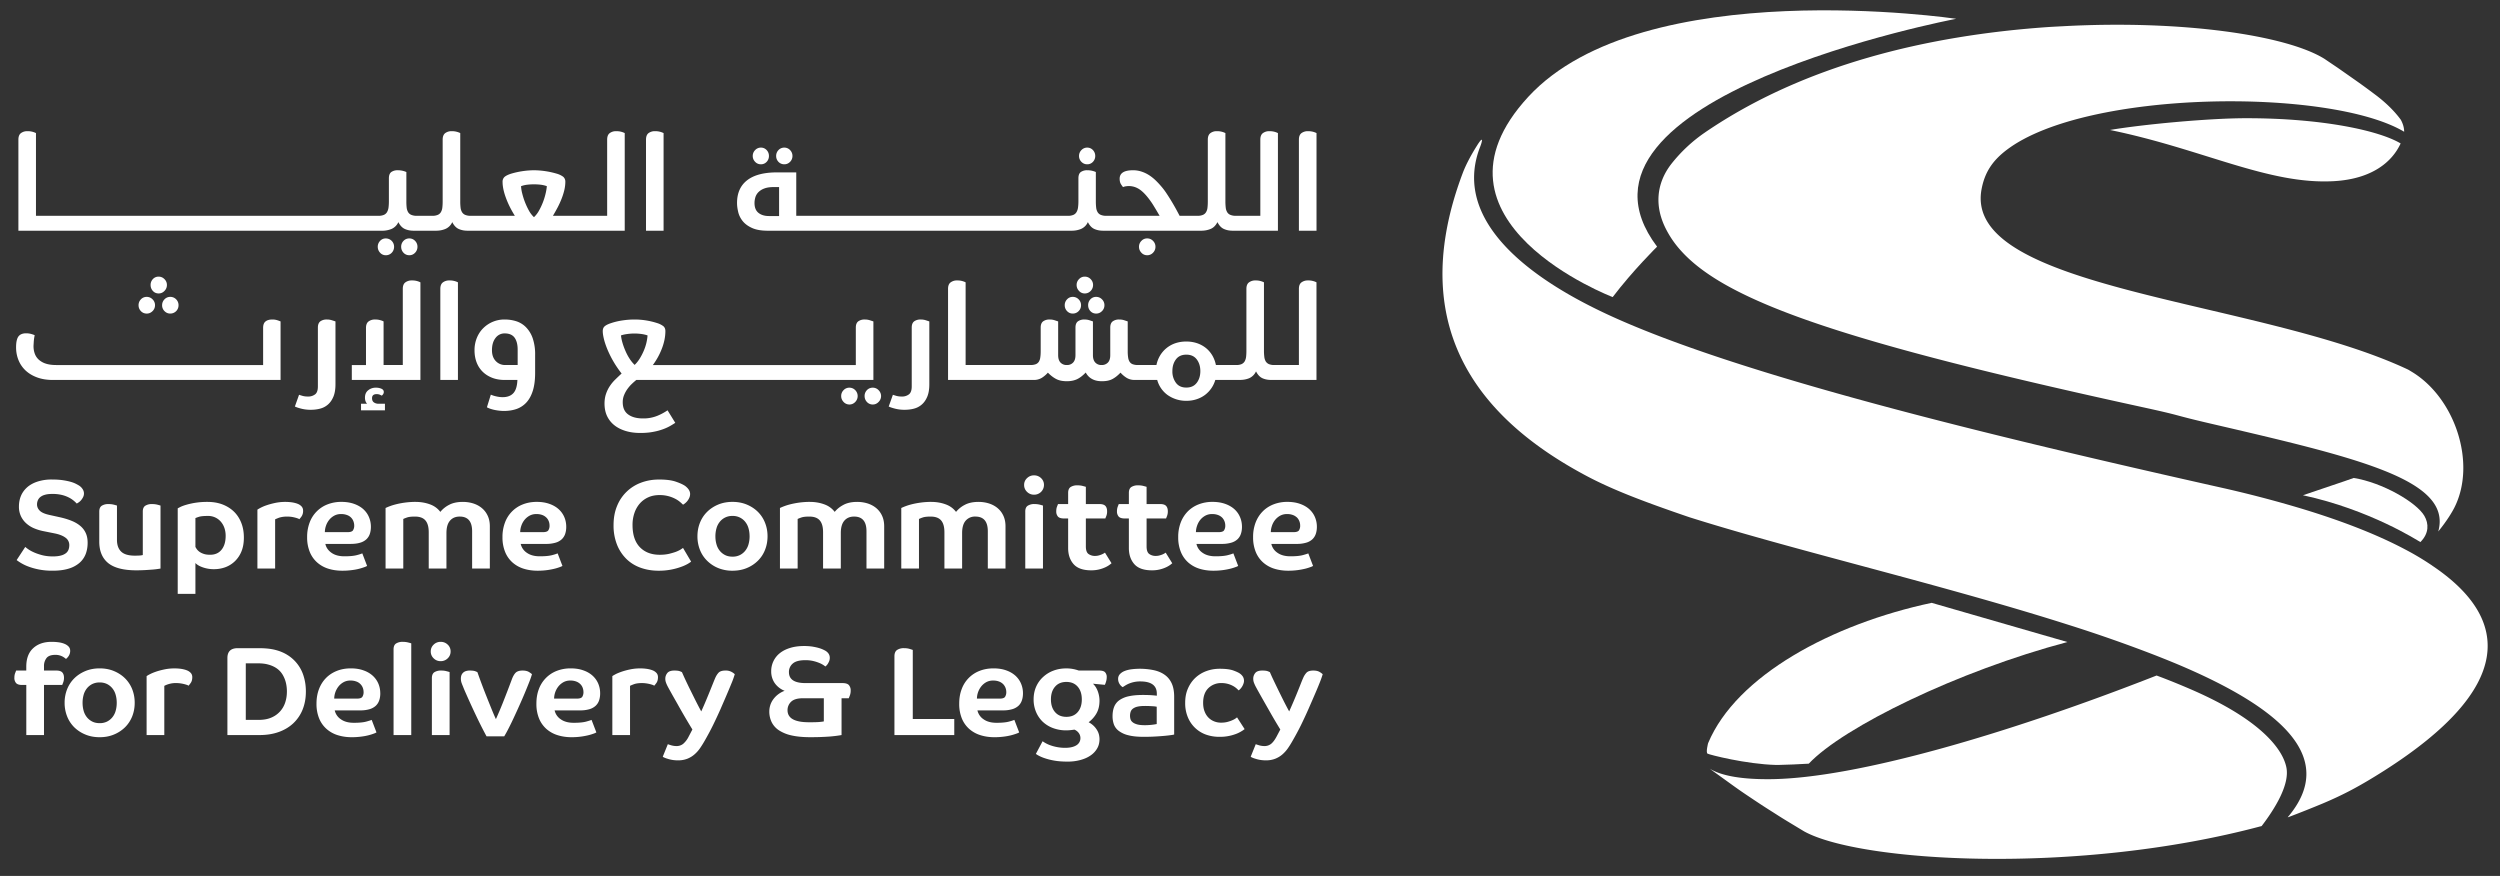
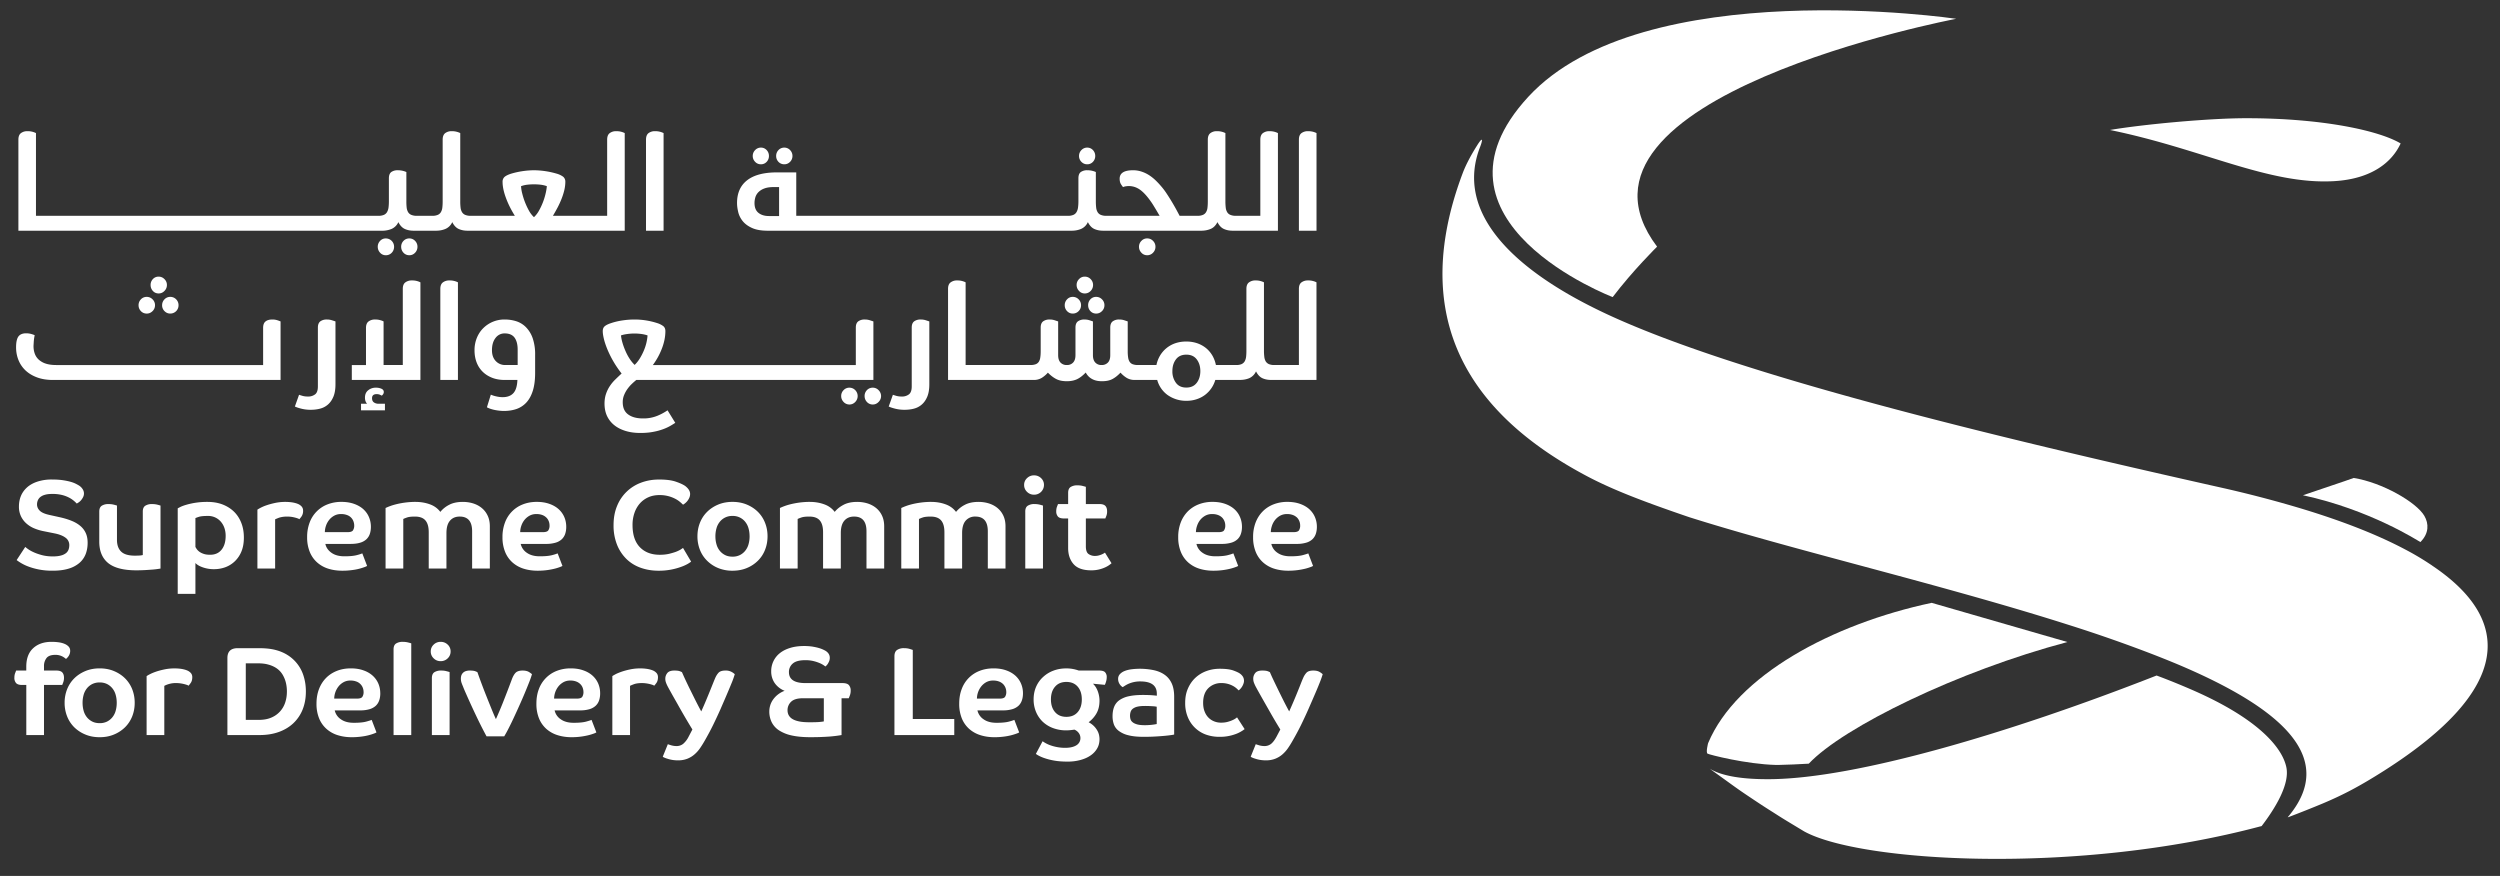
<svg xmlns="http://www.w3.org/2000/svg" width="137" height="48" viewBox="0 0 137 48" fill="none">
  <rect x="0" y="0" width="137" height="48" fill="#333333" stroke="none" />
  <path d="M4.206 27.595a1.642 1.642 0 00-.17-.16 1.43 1.43 0 00-.267-.173 1.724 1.724 0 00-.38-.139 2.114 2.114 0 00-.52-.055c-.167 0-.305.015-.414.049a.67.67 0 00-.256.13.48.48 0 00-.132.188.587.587 0 00-.038.208c0 .13.05.244.15.343.1.1.275.177.53.233l.588.13c.227.052.432.113.618.189.185.073.343.165.474.273.133.108.234.239.305.39.073.154.108.334.108.542 0 .23-.037.44-.11.627a1.222 1.222 0 01-.344.482 1.61 1.61 0 01-.596.312c-.242.074-.53.11-.863.11a3.72 3.72 0 01-.825-.08 3.526 3.526 0 01-.597-.182 2.484 2.484 0 01-.555-.32l.472-.72a1.808 1.808 0 00.447.284c.127.06.281.114.461.163.18.048.381.073.604.073.184 0 .336-.018.454-.053a.73.73 0 00.274-.134.456.456 0 00.135-.195.707.707 0 00.038-.228.49.49 0 00-.212-.42c-.14-.104-.338-.181-.592-.232l-.652-.131a2.593 2.593 0 01-.468-.146 1.518 1.518 0 01-.419-.26 1.227 1.227 0 01-.302-.395 1.21 1.21 0 01-.114-.545c0-.206.037-.4.11-.578.074-.178.187-.333.336-.468.151-.134.341-.24.57-.315a2.5 2.5 0 01.8-.115c.226 0 .424.014.592.038.17.026.313.056.43.09.12.034.213.072.285.109.071.036.125.067.163.09a.631.631 0 01.204.2.433.433 0 01.025.44.867.867 0 01-.11.167.65.65 0 01-.13.118c-.044.03-.08.05-.107.066m3.619.443c0-.157.046-.265.139-.325a.66.66 0 01.367-.09c.107 0 .205.011.295.034.09.023.146.04.17.048v3.452a4.287 4.287 0 01-.441.056c-.122.01-.26.018-.412.028a9.092 9.092 0 01-.465.013c-.707 0-1.223-.133-1.55-.398-.325-.266-.488-.658-.488-1.175v-1.643c0-.157.046-.265.139-.325a.66.66 0 01.367-.09c.106 0 .205.011.294.034.09.023.147.04.17.048v1.879c0 .282.077.497.23.644.152.148.402.222.748.222.13 0 .227-.004.292-.01a.925.925 0 00.145-.024v-2.378z" fill="#fff" />
  <path fill-rule="evenodd" clip-rule="evenodd" d="M9.738 27.858c.024-.014.075-.04.153-.08.08-.039.185-.078.32-.117a4.094 4.094 0 011.158-.157c.31 0 .585.048.831.142.245.096.454.228.628.399.173.171.305.377.398.617.093.24.138.506.138.797 0 .287-.043.537-.13.752a1.559 1.559 0 01-.358.54c-.15.146-.324.256-.52.33-.197.073-.406.11-.628.11a1.783 1.783 0 01-.738-.149.946.946 0 01-.198-.114.445.445 0 01-.083-.076v1.691h-.97v-4.685zm2.628 1.504c0-.143-.02-.28-.062-.409a1.047 1.047 0 00-.187-.346.908.908 0 00-.736-.333c-.222 0-.382.016-.48.048a1.819 1.819 0 00-.192.07v1.58c.02.037.046.08.083.132a.67.67 0 00.15.142c.062.043.14.08.232.11.093.031.205.045.34.045.267 0 .476-.09.627-.277.15-.185.225-.439.225-.762" fill="#fff" />
  <path d="M15.749 28.31a1.4 1.4 0 00-.451.058c-.106.04-.179.07-.221.093v2.695h-.971v-3.229a2.237 2.237 0 01.483-.232c.136-.048.294-.092.474-.131a2.713 2.713 0 01.957-.032c.115.02.217.046.305.083a.544.544 0 01.208.146.33.33 0 01.076.22.534.534 0 01-.076.307 1.283 1.283 0 01-.132.166.238.238 0 00-.086-.045 1.423 1.423 0 00-.16-.048 1.557 1.557 0 00-.406-.052" fill="#fff" />
  <path fill-rule="evenodd" clip-rule="evenodd" d="M20.325 28.87c0 .143-.019.272-.059.388a.715.715 0 01-.187.294.83.83 0 01-.34.187c-.14.044-.315.067-.523.067H17.83c.04.193.152.355.332.484.18.13.418.195.715.195.295 0 .523-.022.682-.066a2.15 2.15 0 00.295-.094l.263.687a.591.591 0 01-.117.055 2.95 2.95 0 01-.705.173 3.85 3.85 0 01-.536.035c-.278 0-.534-.037-.766-.11a1.676 1.676 0 01-.61-.34 1.55 1.55 0 01-.406-.576 2.103 2.103 0 01-.146-.818 2.2 2.2 0 01.135-.79 1.692 1.692 0 01.974-.998 2.07 2.07 0 01.77-.14c.263 0 .495.038.697.11.2.071.37.17.506.293.136.125.24.271.308.437.07.166.104.342.104.527m-.914-.083a.656.656 0 00-.039-.208.568.568 0 00-.343-.35.873.873 0 00-.34-.058.752.752 0 00-.388.096.912.912 0 00-.277.242c-.074.098-.13.205-.167.323a1.096 1.096 0 00-.055.33h1.241c.152 0 .252-.032.297-.094a.468.468 0 00.071-.28" fill="#fff" />
  <path d="M22.766 27.504c.282 0 .543.043.784.13.239.084.434.224.58.418a1.49 1.49 0 01.476-.384c.2-.109.455-.164.759-.164.204 0 .396.03.576.087.18.058.337.144.47.257.136.114.24.253.317.42.076.165.115.357.115.574v2.314h-.971v-2.044c0-.535-.227-.804-.68-.804-.227 0-.404.075-.533.226-.13.15-.194.377-.194.683v1.94h-.971v-1.989c0-.291-.06-.507-.181-.648-.12-.141-.311-.212-.575-.212-.194 0-.337.017-.43.049-.093.032-.162.06-.208.083v2.716h-.971v-3.318a3.018 3.018 0 01.503-.185 4.508 4.508 0 011.134-.15" fill="#fff" />
  <path fill-rule="evenodd" clip-rule="evenodd" d="M31.03 28.87c0 .143-.02.272-.059.388a.715.715 0 01-.187.294.83.83 0 01-.34.187 1.777 1.777 0 01-.523.067h-1.387a.799.799 0 00.333.484c.181.13.418.195.714.195.295 0 .524-.022.683-.066a2.15 2.15 0 00.295-.094l.263.687a.616.616 0 01-.118.055 2.826 2.826 0 01-.28.09 3.882 3.882 0 01-.961.118c-.277 0-.533-.037-.766-.11a1.672 1.672 0 01-.61-.34 1.54 1.54 0 01-.405-.576 2.103 2.103 0 01-.146-.818 2.2 2.2 0 01.135-.79 1.688 1.688 0 01.974-.998c.231-.092.487-.14.77-.14.263 0 .495.038.696.11.202.071.37.17.506.293.137.125.24.271.31.437.07.166.103.342.103.527m-.915-.083a.653.653 0 00-.038-.208.556.556 0 00-.122-.201.635.635 0 00-.22-.149.877.877 0 00-.34-.058.752.752 0 00-.389.096.94.94 0 00-.278.242 1.052 1.052 0 00-.166.323 1.096 1.096 0 00-.055.33h1.241c.152 0 .251-.032.297-.094a.469.469 0 00.07-.28" fill="#fff" />
  <path d="M37.818 27.068a.5.5 0 01-.046.214.79.79 0 01-.235.302.705.705 0 01-.107.073 3.396 3.396 0 00-.16-.146 1.438 1.438 0 00-.26-.174 1.826 1.826 0 00-.87-.207c-.222 0-.423.038-.603.117-.18.079-.335.19-.465.334a1.528 1.528 0 00-.3.516 1.996 1.996 0 00-.109.675c0 .532.134.936.402 1.214.268.277.632.416 1.09.416.19 0 .358-.018.51-.052.148-.037.277-.074.384-.114.105-.042.19-.084.256-.125.064-.043.106-.07.125-.084l.443.749c-.023.023-.079.06-.166.114a2.203 2.203 0 01-.36.166 3.527 3.527 0 01-1.262.219c-.347 0-.67-.053-.971-.16-.3-.106-.56-.265-.78-.478a2.268 2.268 0 01-.52-.784 2.832 2.832 0 01-.191-1.08c0-.388.064-.736.191-1.043a2.253 2.253 0 011.317-1.28c.303-.114.632-.172.99-.172.377 0 .682.038.913.117.231.079.402.158.514.236.18.139.27.284.27.437" fill="#fff" />
  <path fill-rule="evenodd" clip-rule="evenodd" d="M42.061 29.39c0 .263-.045.509-.136.738a1.706 1.706 0 01-.387.595 1.868 1.868 0 01-.607.403c-.236.1-.499.149-.79.149a2.03 2.03 0 01-.792-.149 1.859 1.859 0 01-.605-.403 1.711 1.711 0 01-.389-.595 1.999 1.999 0 01-.135-.739c0-.263.045-.509.135-.737.09-.229.22-.428.39-.597.167-.168.37-.302.604-.402.237-.099.5-.15.791-.15.292 0 .555.051.791.15.236.1.438.234.607.402.168.17.298.368.387.597.091.228.136.474.136.737zm-.984 0c0-.158-.02-.304-.059-.44a.991.991 0 00-.18-.354.857.857 0 00-.698-.322.857.857 0 00-.696.322.96.96 0 00-.18.353 1.594 1.594 0 00-.06.44c0 .158.02.304.06.441a.96.96 0 00.18.353c.08.1.18.178.294.236.116.058.25.086.402.086a.89.89 0 00.403-.086.872.872 0 00.294-.236.991.991 0 00.181-.353c.038-.137.06-.283.06-.44z" fill="#fff" />
  <path d="M44.377 27.504c.282 0 .542.043.783.13.24.084.435.224.582.418.115-.148.274-.276.475-.384.202-.109.454-.164.76-.164.202 0 .394.03.575.087.18.058.337.144.472.257.133.114.24.253.315.42.076.165.114.357.114.574v2.314h-.97v-2.044c0-.535-.227-.804-.679-.804-.227 0-.405.075-.535.226-.129.15-.193.377-.193.683v1.94h-.972v-1.989c0-.291-.059-.507-.18-.648-.12-.141-.312-.212-.575-.212-.194 0-.337.017-.43.049-.093.032-.162.06-.208.083v2.716h-.97v-3.318a3.11 3.11 0 01.502-.185 4.453 4.453 0 011.134-.15m6.648.001c.282 0 .544.043.784.13.24.084.435.224.582.418a1.49 1.49 0 01.475-.384c.201-.109.454-.164.76-.164.203 0 .395.03.575.087.18.058.337.144.471.257.135.114.24.253.316.42.076.165.114.357.114.574v2.314h-.97v-2.044c0-.535-.227-.804-.68-.804a.668.668 0 00-.534.226c-.129.15-.194.377-.194.683v1.94h-.97v-1.989c0-.291-.06-.507-.18-.648-.12-.141-.313-.212-.576-.212-.195 0-.338.017-.43.049a1.89 1.89 0 00-.208.083v2.716h-.97v-3.318a3.08 3.08 0 01.503-.185 4.506 4.506 0 011.132-.15" fill="#fff" />
  <path fill-rule="evenodd" clip-rule="evenodd" d="M57.21 26.575a.535.535 0 01-.548.534.524.524 0 01-.38-.155.507.507 0 01-.16-.38.49.49 0 01.16-.372.529.529 0 01.38-.152.54.54 0 01.39.152.501.501 0 01.158.373zm-1.026 1.463c0-.157.046-.265.14-.326a.658.658 0 01.366-.09c.107 0 .204.012.295.035.09.023.146.04.17.048v3.452h-.97v-3.12z" fill="#fff" />
-   <path d="M59.505 28.412v1.532c0 .203.047.34.142.412a.595.595 0 00.371.108.715.715 0 00.19-.025 1.12 1.12 0 00.288-.117l.056-.038.36.582c-.009.009-.04.033-.093.075a1.311 1.311 0 01-.219.133 1.8 1.8 0 01-.804.18c-.444 0-.765-.114-.964-.34-.199-.227-.298-.52-.298-.88v-1.622h-.229c-.157 0-.267-.035-.329-.103a.423.423 0 01-.093-.292c0-.097.013-.182.041-.252l.055-.143h.555v-.61c0-.157.047-.265.14-.326a.665.665 0 01.366-.09c.106 0 .205.011.295.035.09.024.147.038.17.048v.943h.742c.157 0 .266.035.33.104.062.07.092.167.092.29a.667.667 0 01-.04.254c-.029.07-.048.119-.056.142h-1.068zm3.328 0v1.532c0 .203.048.34.142.412a.595.595 0 00.371.108.722.722 0 00.191-.025c.061-.016.117-.034.166-.055a.79.79 0 00.176-.1l.361.582c-.009.009-.041.033-.093.075a1.311 1.311 0 01-.219.133 1.787 1.787 0 01-.804.18c-.444 0-.765-.114-.964-.34-.198-.227-.298-.52-.298-.88v-1.622h-.228c-.158 0-.268-.035-.33-.103a.423.423 0 01-.094-.292.71.71 0 01.042-.252l.056-.143h.554v-.61c0-.157.046-.265.139-.326a.665.665 0 01.367-.09c.106 0 .205.011.294.035.091.024.147.038.171.048v.943h.742c.156 0 .266.035.329.104.062.07.093.167.093.29a.708.708 0 01-.041.254l-.056.142h-1.067z" fill="#fff" />
+   <path d="M59.505 28.412v1.532c0 .203.047.34.142.412a.595.595 0 00.371.108.715.715 0 00.19-.025 1.12 1.12 0 00.288-.117l.056-.038.36.582c-.009.009-.04.033-.093.075a1.311 1.311 0 01-.219.133 1.8 1.8 0 01-.804.18c-.444 0-.765-.114-.964-.34-.199-.227-.298-.52-.298-.88v-1.622h-.229c-.157 0-.267-.035-.329-.103a.423.423 0 01-.093-.292c0-.097.013-.182.041-.252l.055-.143h.555v-.61c0-.157.047-.265.14-.326a.665.665 0 01.366-.09c.106 0 .205.011.295.035.09.024.147.038.17.048v.943h.742c.157 0 .266.035.33.104.062.07.092.167.092.29a.667.667 0 01-.04.254c-.029.07-.048.119-.056.142h-1.068zv1.532c0 .203.048.34.142.412a.595.595 0 00.371.108.722.722 0 00.191-.025c.061-.016.117-.034.166-.055a.79.79 0 00.176-.1l.361.582c-.009.009-.041.033-.093.075a1.311 1.311 0 01-.219.133 1.787 1.787 0 01-.804.18c-.444 0-.765-.114-.964-.34-.198-.227-.298-.52-.298-.88v-1.622h-.228c-.158 0-.268-.035-.33-.103a.423.423 0 01-.094-.292.71.71 0 01.042-.252l.056-.143h.554v-.61c0-.157.046-.265.139-.326a.665.665 0 01.367-.09c.106 0 .205.011.294.035.091.024.147.038.171.048v.943h.742c.156 0 .266.035.329.104.062.07.093.167.093.29a.708.708 0 01-.041.254l-.056.142h-1.067z" fill="#fff" />
  <path fill-rule="evenodd" clip-rule="evenodd" d="M68.06 28.87c0 .143-.02.272-.06.388a.705.705 0 01-.186.294.825.825 0 01-.34.187 1.784 1.784 0 01-.523.067h-1.386a.789.789 0 00.332.484c.18.13.419.195.714.195.296 0 .524-.022.683-.066a2.15 2.15 0 00.295-.094l.263.687a.583.583 0 01-.118.055 2.826 2.826 0 01-.28.09 3.867 3.867 0 01-.961.118c-.277 0-.533-.037-.766-.11a1.68 1.68 0 01-.61-.34 1.55 1.55 0 01-.405-.576 2.103 2.103 0 01-.146-.818 2.2 2.2 0 01.135-.79 1.77 1.77 0 01.38-.606c.166-.169.363-.3.594-.392a2.07 2.07 0 01.77-.14c.263 0 .496.038.697.11.2.071.369.17.506.293.137.125.239.271.308.437.07.166.104.342.104.527m-.915-.083a.626.626 0 00-.16-.41.63.63 0 00-.221-.148.877.877 0 00-.34-.058.752.752 0 00-.388.096.94.94 0 00-.278.242 1.072 1.072 0 00-.165.323 1.068 1.068 0 00-.056.33h1.24c.154 0 .253-.032.298-.094a.469.469 0 00.07-.28m5.02.082c0 .143-.02.272-.06.388a.724.724 0 01-.186.294.83.83 0 01-.34.187 1.78 1.78 0 01-.524.067h-1.386a.79.79 0 00.333.484c.18.13.418.195.714.195.295 0 .523-.022.682-.066.16-.044.258-.075.296-.094l.262.687a.56.56 0 01-.117.055 2.84 2.84 0 01-.281.09 3.902 3.902 0 01-.96.118c-.277 0-.533-.037-.766-.11a1.663 1.663 0 01-.61-.34 1.541 1.541 0 01-.406-.576 2.102 2.102 0 01-.146-.818 2.2 2.2 0 01.135-.79c.09-.236.218-.437.382-.606.163-.169.362-.3.592-.392a2.07 2.07 0 01.77-.14c.264 0 .496.038.697.11.2.071.37.17.506.293.136.125.24.271.309.437.069.166.104.342.104.527m-.916-.083a.626.626 0 00-.158-.41.666.666 0 00-.223-.148.872.872 0 00-.34-.058.759.759 0 00-.388.096.936.936 0 00-.277.242 1.03 1.03 0 00-.166.323 1.068 1.068 0 00-.056.33h1.24c.153 0 .253-.032.3-.094a.477.477 0 00.068-.28" fill="#fff" />
  <path d="M1.211 37.536c-.157 0-.267-.035-.329-.104a.416.416 0 01-.094-.291c0-.097.014-.181.042-.253l.055-.142h.555v-.208c0-.448.126-.787.38-1.018.25-.231.586-.347 1.007-.347.13 0 .255.008.377.024.124.017.231.044.327.084a.64.64 0 01.228.15c.058.064.087.14.087.227a.5.5 0 01-.069.267.674.674 0 01-.159.183.38.38 0 01-.056-.042 1.005 1.005 0 00-.114-.076.817.817 0 00-.413-.104c-.236 0-.399.06-.489.18a.696.696 0 00-.135.43v.25h.673c.156 0 .267.035.33.104.061.07.093.167.093.29a.71.71 0 01-.042.254l-.056.142h-.998v2.745h-.97v-2.745h-.23z" fill="#fff" />
  <path fill-rule="evenodd" clip-rule="evenodd" d="M7.381 38.513a2 2 0 01-.134.739c-.091.228-.22.427-.389.596a1.874 1.874 0 01-.607.401c-.235.1-.498.15-.79.15-.291 0-.554-.05-.79-.15a1.885 1.885 0 01-.607-.4 1.745 1.745 0 01-.388-.597 1.999 1.999 0 01-.135-.739 2 2 0 01.135-.738c.09-.228.22-.427.388-.596.169-.168.371-.302.607-.402.236-.099.499-.15.79-.15.292 0 .555.051.79.15.236.1.439.234.607.402.169.17.298.368.389.596a2 2 0 01.134.738zm-.984 0c0-.156-.02-.303-.059-.439a.979.979 0 00-.18-.354.9.9 0 00-.294-.236.906.906 0 00-.403-.086.905.905 0 00-.402.086.904.904 0 00-.295.236.994.994 0 00-.18.354 1.587 1.587 0 00-.059.44c0 .157.02.304.059.44a.99.99 0 00.18.353c.081.1.18.178.295.236.116.058.25.086.402.086a.887.887 0 00.403-.086.894.894 0 00.294-.236.974.974 0 00.18-.353c.039-.136.059-.283.059-.44z" fill="#fff" />
  <path d="M9.677 37.432a1.35 1.35 0 00-.673.153v2.696h-.97v-3.23a1.69 1.69 0 01.152-.09 2.38 2.38 0 01.33-.142c.136-.049.294-.092.474-.131a2.723 2.723 0 01.957-.032c.115.02.217.046.304.083a.557.557 0 01.21.146c.05.06.076.134.076.221 0 .13-.027.23-.077.306a1.385 1.385 0 01-.13.166.282.282 0 00-.089-.046 1.895 1.895 0 00-.564-.1" fill="#fff" />
  <path fill-rule="evenodd" clip-rule="evenodd" d="M16.762 37.897c0 .36-.06.687-.176.98a2.111 2.111 0 01-.506.752c-.22.209-.486.369-.798.482-.312.113-.662.17-1.05.17h-1.77v-4.22c0-.362.189-.541.564-.541h1.15c.356 0 .652.03.887.089.269.065.508.166.718.302a2.063 2.063 0 01.867 1.172c.076.251.114.522.114.814m-1.04 0c0-.36-.081-.672-.242-.936-.162-.263-.418-.443-.77-.54a1.577 1.577 0 00-.263-.053 2.582 2.582 0 00-.298-.017h-.68v3.098h.722c.253 0 .475-.04.665-.12a1.337 1.337 0 00.769-.82c.065-.192.097-.395.097-.612m5.118.097c0 .143-.02.273-.06.387a.713.713 0 01-.187.295.858.858 0 01-.34.187 1.747 1.747 0 01-.523.066h-1.387a.79.79 0 00.333.485c.18.13.418.195.714.195s.523-.022.682-.066c.161-.044.26-.076.296-.094l.263.687a.711.711 0 01-.117.055 2.95 2.95 0 01-.705.173 3.883 3.883 0 01-.537.035c-.278 0-.532-.038-.766-.112a1.656 1.656 0 01-.609-.339 1.548 1.548 0 01-.407-.575 2.105 2.105 0 01-.146-.818c0-.29.046-.554.136-.79.09-.236.217-.438.381-.606.164-.169.363-.299.593-.392.23-.092.488-.14.77-.14.263 0 .496.037.696.11.202.07.37.17.506.293.137.125.24.271.31.437.07.167.103.342.103.527m-.915-.084a.653.653 0 00-.038-.207.583.583 0 00-.343-.35.877.877 0 00-.34-.059.754.754 0 00-.388.097.905.905 0 00-.277.243 1.11 1.11 0 00-.223.65h1.241c.153.001.252-.031.298-.093a.464.464 0 00.07-.28" fill="#fff" />
  <path d="M21.567 35.589c0-.157.046-.266.139-.326a.662.662 0 01.367-.09c.106 0 .205.012.295.035.09.023.146.039.169.048v5.025h-.97v-4.692z" fill="#fff" />
  <path fill-rule="evenodd" clip-rule="evenodd" d="M24.693 35.699a.505.505 0 01-.159.378.536.536 0 01-.388.155.524.524 0 01-.381-.155.506.506 0 01-.16-.378c0-.147.053-.272.16-.374a.533.533 0 01.381-.152.54.54 0 01.388.152.496.496 0 01.159.374zm-1.026 1.463c0-.157.047-.265.139-.326a.671.671 0 01.367-.09c.107 0 .206.01.295.035.09.023.147.04.17.048v3.452h-.971v-3.12z" fill="#fff" />
  <path d="M29.152 36.947a4.687 4.687 0 01-.135.392 27.28 27.28 0 01-.531 1.268c-.106.238-.212.47-.316.693-.103.224-.203.429-.298.613a6.326 6.326 0 01-.24.437h-.97c-.138-.254-.28-.53-.426-.828a43.919 43.919 0 01-.714-1.545 7.817 7.817 0 01-.156-.372 2.636 2.636 0 01-.08-.207.721.721 0 01-.03-.215c0-.055.007-.109.023-.16a.38.38 0 01.229-.239.654.654 0 01.24-.038c.138 0 .24.014.308.042a.725.725 0 01.107.049 31.87 31.87 0 00.493 1.316c.097.245.192.48.284.707.092.226.17.41.236.548a21.071 21.071 0 00.36-.846 63.067 63.067 0 00.507-1.317c.06-.166.13-.29.21-.375.082-.082.21-.124.386-.124.147 0 .265.028.354.083.087.056.14.095.159.118" fill="#fff" />
  <path fill-rule="evenodd" clip-rule="evenodd" d="M32.888 37.994a1.2 1.2 0 01-.058.387.715.715 0 01-.188.295.847.847 0 01-.339.187 1.754 1.754 0 01-.524.066h-1.386a.788.788 0 00.332.485c.181.13.419.195.715.195.295 0 .523-.022.683-.066.159-.044.257-.076.294-.094l.264.687a.74.74 0 01-.118.055c-.07.027-.164.058-.281.09a3.893 3.893 0 01-.96.118c-.278 0-.533-.038-.766-.112a1.672 1.672 0 01-.611-.339 1.555 1.555 0 01-.405-.575 2.104 2.104 0 01-.145-.818c0-.29.044-.554.134-.79a1.696 1.696 0 01.974-.998 2.07 2.07 0 01.77-.14c.264 0 .495.037.697.11.201.07.37.17.506.293.137.125.239.271.309.437.069.167.103.342.103.527m-.915-.084a.653.653 0 00-.038-.207.54.54 0 00-.121-.201.632.632 0 00-.222-.149.869.869 0 00-.339-.059.755.755 0 00-.389.097.94.94 0 00-.277.243 1.106 1.106 0 00-.222.65h1.241c.153.001.251-.031.298-.093a.472.472 0 00.069-.28" fill="#fff" />
  <path d="M35.198 37.432c-.194 0-.345.021-.452.06-.106.04-.18.07-.22.093v2.696h-.97v-3.23c.017-.014.067-.044.151-.09.083-.046.193-.093.33-.142a3.73 3.73 0 01.474-.131 2.707 2.707 0 01.957-.032c.115.02.217.046.305.083a.561.561 0 01.208.146c.05.06.076.134.076.221 0 .13-.026.23-.076.306a1.283 1.283 0 01-.132.166.266.266 0 00-.086-.046 1.895 1.895 0 00-.565-.1zm3.993-.27c.051-.12.113-.219.187-.298.074-.078.2-.118.374-.118a.66.66 0 01.354.083.797.797 0 01.16.118 5.525 5.525 0 01-.139.4 45.892 45.892 0 01-.427 1.014c-.076.176-.147.337-.21.486-.136.304-.273.6-.414.887-.14.286-.297.577-.467.873a5.92 5.92 0 01-.25.398c-.088.127-.189.24-.306.34-.115.1-.245.177-.39.235a1.365 1.365 0 01-.51.087 1.802 1.802 0 01-.582-.09 1.266 1.266 0 01-.178-.066c-.044-.02-.068-.036-.073-.045l.278-.686c.028.014.088.034.183.062.095.028.191.042.288.042a.572.572 0 00.367-.12 1.26 1.26 0 00.3-.393l.207-.395a39.791 39.791 0 01-.825-1.414 54.984 54.984 0 01-.25-.44l-.187-.336a8.243 8.243 0 01-.097-.18 1.772 1.772 0 01-.09-.205.608.608 0 01-.035-.211c0-.112.036-.213.108-.305.071-.092.202-.139.392-.139.138 0 .241.014.308.042a.658.658 0 01.107.049c.014.036.056.131.125.284.07.152.155.332.256.54l.33.666c.118.235.232.455.343.658.09-.194.174-.389.257-.586a55.646 55.646 0 00.398-.977c.05-.122.085-.21.108-.26" fill="#fff" />
  <path fill-rule="evenodd" clip-rule="evenodd" d="M46.117 38.264v2.017a6.846 6.846 0 01-.634.08 14.08 14.08 0 01-1.078.037c-.398 0-.739-.032-1.023-.096a2.064 2.064 0 01-.697-.282 1.15 1.15 0 01-.398-.446 1.32 1.32 0 01-.129-.59c0-.11.018-.222.052-.336a1.09 1.09 0 01.16-.318 1.343 1.343 0 01.628-.474 1.188 1.188 0 01-.556-.441 1.115 1.115 0 01-.18-.613 1.254 1.254 0 01.482-1.016c.155-.122.344-.217.57-.284.223-.067.473-.1.752-.1.17 0 .325.012.463.033.14.024.26.05.357.08a1.585 1.585 0 01.364.157c.148.097.222.222.222.373 0 .066-.01.124-.03.179a1.074 1.074 0 01-.07.14.574.574 0 01-.142.16 1.266 1.266 0 00-.298-.18 2.19 2.19 0 00-.34-.114 1.835 1.835 0 00-.458-.052c-.319 0-.549.06-.69.184a.597.597 0 00-.21.474c0 .397.302.597.907.597h2.025c.166 0 .282.035.35.106a.44.44 0 01.101.309.725.725 0 01-.046.267l-.059.149h-.395zm-.97 0h-1.145c-.3 0-.516.064-.648.19a.63.63 0 00-.197.468c0 .097.02.184.06.264a.543.543 0 00.196.207c.092.06.216.106.371.139.155.033.348.048.58.048.25 0 .435-.005.557-.017.122-.011.198-.023.225-.031v-1.268z" fill="#fff" />
  <path d="M49.015 35.963c0-.16.048-.276.142-.343a.658.658 0 01.385-.1c.115 0 .218.013.31.041.09.028.145.046.168.056v3.784h2.274v.88h-3.279v-4.318z" fill="#fff" />
  <path fill-rule="evenodd" clip-rule="evenodd" d="M56.059 37.994c0 .143-.02.273-.06.387a.713.713 0 01-.186.295.861.861 0 01-.34.187 1.759 1.759 0 01-.523.066h-1.387a.79.79 0 00.333.485c.18.13.418.195.714.195s.524-.022.683-.066a2.27 2.27 0 00.294-.094l.264.687a.706.706 0 01-.117.055 3.043 3.043 0 01-.704.173 3.919 3.919 0 01-.538.035c-.277 0-.533-.038-.765-.112a1.674 1.674 0 01-.611-.339 1.558 1.558 0 01-.406-.575 2.123 2.123 0 01-.145-.818c0-.29.045-.554.135-.79a1.686 1.686 0 01.974-.998c.23-.092.488-.14.77-.14.263 0 .496.037.697.11.201.07.369.17.506.293.136.125.239.271.308.437.07.167.104.342.104.527m-.915-.084a.626.626 0 00-.16-.408.64.64 0 00-.221-.149.878.878 0 00-.34-.059.76.76 0 00-.39.097.924.924 0 00-.275.243 1.106 1.106 0 00-.222.65h1.24c.153.001.252-.031.298-.093a.464.464 0 00.07-.28m5.109.479c0 .262-.05.489-.152.678-.102.19-.249.36-.443.512a1.14 1.14 0 01.492.486.885.885 0 01.083.24c.014.075.02.141.02.197 0 .189-.04.36-.128.51a1.17 1.17 0 01-.363.387c-.158.11-.344.191-.559.249a2.652 2.652 0 01-.704.087c-.285 0-.535-.019-.745-.059a3.386 3.386 0 01-.527-.135 2.047 2.047 0 01-.325-.142.955.955 0 01-.136-.087l.368-.693a1.712 1.712 0 00.37.201 2.417 2.417 0 00.864.16c.263 0 .468-.046.617-.139a.451.451 0 00.222-.409.46.46 0 00-.08-.249.551.551 0 00-.253-.201.718.718 0 01-.087.013l-.124.015c-.044.004-.087.008-.129.01a2.057 2.057 0 01-.824-.121 1.67 1.67 0 01-.57-.35 1.605 1.605 0 01-.366-.538 1.74 1.74 0 01-.132-.686c0-.249.045-.478.134-.686.091-.207.217-.386.38-.536a1.72 1.72 0 01.567-.351c.218-.083.455-.125.715-.125.23 0 .457.04.678.118h1.11c.167 0 .278.032.336.098a.381.381 0 01.087.262.838.838 0 01-.042.261.901.901 0 01-.062.162l-.652-.062a.978.978 0 01.174.218c.045.081.083.164.11.25a1.51 1.51 0 01.076.455m-.97-.064c0-.29-.075-.523-.225-.696-.15-.174-.357-.26-.62-.26-.264 0-.47.086-.62.26-.152.173-.227.405-.227.696 0 .292.075.524.226.697.15.174.357.26.621.26.263 0 .47-.086.62-.26.15-.173.225-.405.225-.697zm5.061 1.927a1.379 1.379 0 01-.153.028 7.56 7.56 0 01-.35.041 13.98 13.98 0 01-.516.038c-.199.012-.415.018-.652.018-.342 0-.622-.029-.842-.087a1.406 1.406 0 01-.523-.239.786.786 0 01-.268-.357 1.34 1.34 0 01-.072-.447c0-.198.03-.372.09-.52a.81.81 0 01.291-.363 1.41 1.41 0 01.517-.212c.21-.046.465-.069.765-.069.21 0 .382.006.521.017.138.012.22.02.242.025v-.112c0-.448-.302-.672-.908-.672a1.588 1.588 0 00-.64.128c-.077.035-.142.07-.195.105a3.326 3.326 0 01-.128.08.519.519 0 01-.174-.178.508.508 0 01-.076-.274.37.37 0 01.097-.259.686.686 0 01.26-.173c.11-.045.233-.075.374-.094a3.766 3.766 0 011.206.045c.234.049.436.131.604.25.17.117.3.274.392.471.092.196.138.442.138.738v2.072zm-.956-1.525a1.489 1.489 0 00-.236-.027 5.804 5.804 0 00-.416-.014c-.17 0-.31.014-.416.041a.636.636 0 00-.247.115.358.358 0 00-.117.173.705.705 0 00-.004.398.337.337 0 00.115.163c.058.049.14.088.243.118.103.03.24.045.405.045a3.347 3.347 0 00.673-.062v-.95z" fill="#fff" />
  <path d="M66.944 37.432a.995.995 0 00-.728.28c-.189.188-.284.455-.284.801 0 .18.026.34.08.475.052.137.125.25.215.34.09.09.194.158.312.204.117.047.243.07.377.07.13 0 .246-.014.351-.042.104-.028.193-.059.27-.094a.98.98 0 00.253-.155l.416.644a1.83 1.83 0 01-.479.267 2.47 2.47 0 01-.915.156c-.254 0-.494-.041-.72-.12a1.686 1.686 0 01-.995-.947 1.99 1.99 0 01-.149-.798c0-.29.048-.55.15-.78.098-.228.233-.423.404-.585a1.78 1.78 0 01.6-.37c.23-.086.475-.13.738-.13.324 0 .572.032.745.094.174.063.295.12.364.171a.613.613 0 01.16.165.438.438 0 01.062.237c0 .073-.026.16-.076.26a.774.774 0 01-.215.259l-.11-.104a1.105 1.105 0 00-.192-.135 1.29 1.29 0 00-.634-.163m4.466-.27a.984.984 0 01.186-.298c.074-.078.199-.118.374-.118.15 0 .266.028.354.083a.8.8 0 01.16.118 5.078 5.078 0 01-.139.4c-.06.154-.127.317-.2.49l-.226.524-.212.486c-.134.304-.272.6-.412.887-.141.286-.298.577-.469.873-.078.138-.16.27-.249.398-.088.127-.19.24-.305.34-.116.1-.246.177-.392.235a1.369 1.369 0 01-.509.087 1.81 1.81 0 01-.582-.09 1.266 1.266 0 01-.178-.066c-.043-.02-.068-.036-.072-.045l.277-.686c.028.014.09.034.183.062.095.028.192.042.288.042a.577.577 0 00.368-.12c.101-.082.201-.213.298-.393l.208-.395a30.078 30.078 0 01-.544-.92l-.281-.494a101.939 101.939 0 01-.437-.776l-.097-.18a2.174 2.174 0 01-.09-.205.634.634 0 01-.034-.211.48.48 0 01.107-.305c.071-.092.202-.139.391-.139.14 0 .242.014.309.042a.744.744 0 01.108.049c.013.036.055.131.124.284a63.758 63.758 0 00.586 1.206c.118.235.232.455.344.658a27.759 27.759 0 00.481-1.129c.068-.167.125-.312.173-.434.049-.122.085-.21.108-.26M22.747 13.85a.461.461 0 00.13-.327.448.448 0 00-.13-.322.421.421 0 00-.313-.135.426.426 0 00-.323.135.452.452 0 00-.127.322c0 .124.042.234.127.326a.425.425 0 00.323.138.42.42 0 00.313-.138zm-1.609-.784a.41.41 0 00-.309.135.453.453 0 00-.128.322c0 .124.043.234.128.326a.41.41 0 00.31.138.433.433 0 00.33-.138.467.467 0 00.127-.326.453.453 0 00-.458-.457z" fill="#fff" />
  <path fill-rule="evenodd" clip-rule="evenodd" d="M32.461 12.643h1.774v-5.35a.997.997 0 00-.464-.104.573.573 0 00-.36.107c-.093.071-.139.191-.139.358v4.172H30.3c.09-.148.174-.301.258-.458a4.84 4.84 0 00.217-.476c.063-.16.112-.317.15-.475.036-.155.055-.306.055-.448a.348.348 0 00-.114-.28 1.098 1.098 0 00-.358-.172 4.52 4.52 0 00-1.248-.187 4.553 4.553 0 00-1.248.187c-.16.052-.28.109-.357.173a.348.348 0 00-.114.28c0 .247.06.537.18.864.12.33.284.66.493.992H25.79a.732.732 0 01-.302-.053.368.368 0 01-.173-.153.63.63 0 01-.076-.245 2.832 2.832 0 01-.017-.339V7.293a.94.94 0 00-.185-.069.985.985 0 00-.28-.035.568.568 0 00-.36.107c-.092.071-.139.191-.139.358v3.382c0 .128-.006.241-.018.339a.614.614 0 01-.076.245.366.366 0 01-.17.153.702.702 0 01-.298.053h-.859a.728.728 0 01-.302-.053.366.366 0 01-.174-.153.63.63 0 01-.076-.245 2.85 2.85 0 01-.016-.339V9.427a1.16 1.16 0 00-.466-.097.588.588 0 00-.364.1c-.085.068-.128.182-.128.343v1.263a2.6 2.6 0 01-.02.339.685.685 0 01-.08.245.37.37 0 01-.17.153.705.705 0 01-.298.053H1.971V7.293a1.005 1.005 0 00-.465-.104.57.57 0 00-.36.107c-.092.071-.138.191-.138.358v4.99h19.943c.18 0 .348-.034.506-.098a.736.736 0 00.374-.374c.092.185.21.31.351.374.14.064.3.097.481.097h1.241c.18 0 .35-.033.505-.097a.727.727 0 00.375-.374c.093.185.21.31.35.374.142.064.303.097.483.097h7.278-.434zm-2.563-2.03a3.57 3.57 0 01-.367.94 1.407 1.407 0 01-.27.348 1.432 1.432 0 01-.27-.349 3.902 3.902 0 01-.371-.94 2.1 2.1 0 01-.067-.409 1.44 1.44 0 01.333-.08 3.203 3.203 0 01.748 0c.13.017.241.044.333.08a2.76 2.76 0 01-.069.41" fill="#fff" />
  <path d="M36.364 7.293a1.007 1.007 0 00-.464-.104.574.574 0 00-.362.107c-.091.071-.137.191-.137.357v4.99h.963v-5.35zm5.33 1.71a.416.416 0 00.319-.134.458.458 0 00.125-.322.459.459 0 00-.125-.322.417.417 0 00-.319-.136.422.422 0 00-.312.136.448.448 0 00-.132.322c0 .125.045.232.132.322a.42.42 0 00.312.134zm1.29 0c.12 0 .223-.044.312-.134a.45.45 0 00.131-.322.452.452 0 00-.13-.322.425.425 0 00-.313-.136.43.43 0 00-.324.136.456.456 0 00-.127.322c0 .125.043.232.127.322a.43.43 0 00.324.134z" fill="#fff" />
  <path fill-rule="evenodd" clip-rule="evenodd" d="M41.205 12.49c.22.102.507.153.863.153h16.668c.18 0 .348-.033.505-.097a.73.73 0 00.375-.374c.093.185.21.31.35.374.141.064.302.097.482.097h5.387c.18 0 .35-.033.506-.097.157-.064.281-.19.375-.374.092.185.208.31.35.374.14.064.301.097.482.097h2.482v-5.35a.997.997 0 00-.465-.104.569.569 0 00-.36.108c-.093.07-.139.19-.139.356v4.173H67.72a.723.723 0 01-.3-.053.355.355 0 01-.174-.153.598.598 0 01-.076-.245 2.817 2.817 0 01-.018-.339V7.293a.992.992 0 00-.465-.104.563.563 0 00-.359.108c-.093.07-.14.19-.14.356v3.383c0 .128-.006.241-.017.339a.597.597 0 01-.076.245.366.366 0 01-.17.153.704.704 0 01-.298.053h-.984c-.046-.089-.108-.203-.184-.345a12.182 12.182 0 00-.53-.879 3.63 3.63 0 00-.278-.371 4.662 4.662 0 00-.312-.336 2.415 2.415 0 00-.356-.287 1.804 1.804 0 00-.413-.2 1.458 1.458 0 00-.48-.078c-.489 0-.733.155-.733.464 0 .125.025.227.076.306.05.077.087.128.11.152a.625.625 0 01.174-.045 1.013 1.013 0 01.62.107c.16.08.334.23.524.458a4.52 4.52 0 01.33.457l.162.267.194.33h-2.925a.734.734 0 01-.303-.053.364.364 0 01-.173-.153.612.612 0 01-.076-.245 2.792 2.792 0 01-.018-.339V9.427a1.01 1.01 0 00-.18-.062 1.055 1.055 0 00-.283-.035.59.59 0 00-.365.1c-.086.068-.127.182-.127.343v1.263c0 .128-.008.241-.022.339a.646.646 0 01-.08.245.368.368 0 01-.169.153.706.706 0 01-.299.053H43.635V9.447h-1.06c-.717 0-1.26.144-1.63.43-.37.287-.555.702-.555 1.247 0 .149.021.312.063.49.041.178.122.343.242.496.121.152.291.28.51.38m.187-1.673a.691.691 0 01.163-.28.874.874 0 01.323-.205c.136-.054.308-.08.516-.08h.3v1.587h-.556c-.236 0-.427-.058-.572-.173-.146-.116-.219-.296-.219-.542 0-.101.016-.203.045-.307z" fill="#fff" />
  <path d="M59.575 9.003a.415.415 0 00.318-.134.458.458 0 00.126-.322.46.46 0 00-.126-.322.416.416 0 00-.318-.136.424.424 0 00-.313.136.447.447 0 00-.131.322.45.45 0 00.13.322c.089.09.193.134.314.134zm2.974 4.198a.445.445 0 00-.132.322c0 .125.044.234.132.326a.416.416 0 00.312.138.43.43 0 00.325-.138.453.453 0 00.133-.326.442.442 0 00-.133-.322.431.431 0 00-.325-.136.417.417 0 00-.312.136zm9.412-5.978a1.047 1.047 0 00-.28-.034.577.577 0 00-.362.107c-.093.072-.139.191-.139.357v4.99h.965v-5.35a.968.968 0 00-.184-.07zM14.925 17.509c-.162 0-.288.035-.375.108-.09.072-.131.19-.131.357v2.03H3.079c-.221 0-.41-.026-.565-.076a1.06 1.06 0 01-.384-.214.817.817 0 01-.223-.33 1.204 1.204 0 01-.07-.412c0-.028.004-.102.012-.223.006-.12.024-.247.052-.38a1.29 1.29 0 00-.226-.076 1.008 1.008 0 00-.246-.028c-.194 0-.334.059-.42.175-.085.119-.128.317-.128.594 0 .25.045.483.132.7.088.217.217.406.388.569.172.16.382.288.635.38.252.093.542.139.87.139h12.469v-3.208a2.018 2.018 0 00-.17-.063.85.85 0 00-.28-.042m-6.229-1.428c.12 0 .226-.045.316-.138a.452.452 0 00.135-.325.437.437 0 00-.135-.322.432.432 0 00-.316-.136.413.413 0 00-.32.136.456.456 0 00-.123.322c0 .124.04.233.124.325.083.093.19.138.319.138zm-.652 1.103c.12 0 .225-.045.316-.135a.442.442 0 00.135-.323.44.44 0 00-.135-.322.435.435 0 00-.316-.135.426.426 0 00-.323.135.453.453 0 00-.128.322c0 .125.043.233.128.323.086.09.193.135.323.135zm.839-.458a.45.45 0 00.131.323c.09.09.193.134.313.134a.45.45 0 00.457-.457.448.448 0 00-.13-.322.438.438 0 00-.327-.135.425.425 0 00-.313.135.448.448 0 00-.13.322zm9.03.783a.584.584 0 00-.358.1c-.089.068-.135.181-.135.345v3.222c0 .208-.049.352-.149.432a.622.622 0 01-.405.122c-.112 0-.213-.014-.305-.041a5.15 5.15 0 01-.173-.055l-.229.644.09.037c.05.02.115.041.194.062a2.045 2.045 0 00.589.079c.181 0 .352-.02.516-.064a1.04 1.04 0 00.431-.23c.122-.108.22-.251.294-.429.073-.177.111-.403.111-.676v-3.443c-.04-.015-.105-.035-.192-.063a.87.87 0 00-.279-.042m2.579 4.543c-.07-.048-.104-.125-.104-.232 0-.147.085-.222.255-.222.061 0 .117.01.168.03.05.023.087.039.111.053.073-.059.11-.127.11-.2 0-.079-.042-.138-.128-.178a.738.738 0 00-.309-.058.64.64 0 00-.418.142c-.119.094-.177.23-.177.406 0 .138.038.249.117.332h-.333v.36h1.311v-.36h-.36a.416.416 0 01-.243-.073m2.08-6.684a.573.573 0 00-.36.108c-.094.07-.139.189-.139.356v4.171H21.02v-2.39a.857.857 0 00-.185-.069.95.95 0 00-.28-.035.572.572 0 00-.36.108c-.093.072-.139.19-.139.357v2.03h-.777v.818h3.76v-5.35a.985.985 0 00-.465-.104m2.056 0a.574.574 0 00-.36.108c-.093.07-.14.189-.14.356v4.99h.965v-5.35a.902.902 0 00-.184-.07.97.97 0 00-.28-.034" fill="#fff" />
  <path fill-rule="evenodd" clip-rule="evenodd" d="M28.825 17.933a1.305 1.305 0 00-.53-.328 2.085 2.085 0 00-.634-.096 1.635 1.635 0 00-1.176.472c-.15.146-.268.326-.353.533a1.78 1.78 0 00-.128.686c0 .24.038.46.114.658.076.2.187.37.333.514.145.143.32.253.523.332.204.079.435.118.693.118h.687c-.014.338-.088.577-.222.723-.134.146-.331.22-.59.22a1.54 1.54 0 01-.342-.042 1.51 1.51 0 01-.303-.096l-.214.692c.106.06.247.108.422.146.177.035.347.055.514.055.254 0 .486-.038.693-.11a1.33 1.33 0 00.538-.358c.149-.164.267-.378.35-.644.083-.266.125-.59.125-.974v-.99a2.71 2.71 0 00-.135-.913 1.625 1.625 0 00-.365-.598m-.457 2.07h-.68a.69.69 0 01-.52-.217c-.138-.146-.208-.342-.208-.593 0-.282.065-.507.195-.672a.608.608 0 01.506-.25c.245 0 .424.079.537.232.113.157.17.374.17.657v.843zm6.022 1.304c.074-.1.153-.193.24-.274a3.99 3.99 0 01.24-.211h12.992v-3.208c-.042-.015-.104-.035-.19-.063a.89.89 0 00-.28-.042.58.58 0 00-.358.1c-.09.068-.135.181-.135.345v2.05H35.777a4.05 4.05 0 00.263-.408 3.71 3.71 0 00.218-.46c.063-.155.112-.317.15-.487.036-.168.055-.337.055-.503 0-.12-.038-.21-.114-.273a1.097 1.097 0 00-.343-.17 4.022 4.022 0 00-1.228-.194c-.208 0-.42.014-.637.046-.218.03-.433.078-.646.149-.156.05-.274.107-.35.169-.076.063-.114.154-.114.273 0 .112.021.255.063.428.041.173.105.362.19.57a5.67 5.67 0 00.78 1.324c-.12.112-.236.221-.35.333-.113.11-.212.23-.298.36a1.834 1.834 0 00-.208.43c-.053.158-.08.333-.08.527 0 .259.048.489.141.686.096.199.23.366.403.503.174.137.381.24.621.312.24.072.507.107.797.107.264 0 .498-.02.704-.06a3.21 3.21 0 00.541-.145c.155-.057.287-.118.4-.184.11-.064.2-.12.27-.165l-.423-.687a3.014 3.014 0 01-.545.295 2 2 0 01-.808.15c-.342 0-.612-.075-.808-.22-.197-.145-.295-.367-.295-.669a1 1 0 01.077-.397c.05-.123.113-.234.187-.337m-.27-2.495a2.31 2.31 0 01-.09-.43c.1-.037.221-.062.36-.08a2.883 2.883 0 01.756 0c.125.018.238.043.34.08a2.61 2.61 0 01-.212.849 3.104 3.104 0 01-.218.42c-.084.134-.176.25-.278.346a1.934 1.934 0 01-.267-.325 2.805 2.805 0 01-.224-.413 3.853 3.853 0 01-.168-.448" fill="#fff" />
  <path d="M47.83 21.245a.428.428 0 00-.323.135.453.453 0 00-.127.323c0 .124.042.233.127.325a.426.426 0 00.324.139c.12 0 .225-.047.314-.139a.45.45 0 000-.648.427.427 0 00-.314-.135zm-1.289 0a.42.42 0 00-.312.135.445.445 0 00-.132.323c0 .124.044.233.132.325a.435.435 0 00.638 0 .461.461 0 000-.648.437.437 0 00-.326-.135zm3.914-3.736a.581.581 0 00-.357.1c-.09.068-.135.181-.135.345v3.222c0 .208-.05.352-.15.432a.62.62 0 01-.405.122c-.11 0-.213-.014-.305-.041a6.113 6.113 0 01-.173-.055l-.229.644.09.037c.051.02.116.041.194.062a2.045 2.045 0 00.591.079c.18 0 .352-.02.515-.064.164-.044.307-.12.43-.23.123-.108.221-.251.295-.429.073-.177.111-.403.111-.676v-3.443c-.042-.015-.106-.035-.19-.063a.891.891 0 00-.282-.042m8.329-1.24a.412.412 0 00-.309.135.453.453 0 00-.128.322c0 .125.043.233.128.323.086.09.19.134.31.134a.436.436 0 00.324-.134.443.443 0 00.132-.323.44.44 0 00-.132-.322.435.435 0 00-.325-.135zm1.289.915c.12 0 .226-.045.316-.135a.441.441 0 00.134-.323.439.439 0 00-.134-.322.433.433 0 00-.316-.135.415.415 0 00-.32.135.458.458 0 00-.123.322c0 .125.04.233.124.323.084.09.189.135.319.135zm-.305-1.241a.457.457 0 00.132-.325.442.442 0 00-.132-.322.434.434 0 00-.326-.136.416.416 0 00-.311.136.438.438 0 00-.132.322c0 .124.043.233.132.325a.411.411 0 00.311.138.43.43 0 00.326-.138z" fill="#fff" />
  <path fill-rule="evenodd" clip-rule="evenodd" d="M71.68 15.368a.57.57 0 00-.362.109c-.092.07-.138.188-.138.354v4.172h-1.344a.747.747 0 01-.302-.05.394.394 0 01-.174-.152.645.645 0 01-.076-.248 2.74 2.74 0 01-.019-.338v-3.743a.98.98 0 00-.463-.104.568.568 0 00-.36.109c-.093.07-.139.188-.139.354v3.384c0 .13-.006.241-.017.338a.663.663 0 01-.077.248.389.389 0 01-.17.152.717.717 0 01-.298.05h-1.109a1.727 1.727 0 00-.19-.512 1.536 1.536 0 00-.344-.409 1.605 1.605 0 00-.485-.27 1.835 1.835 0 00-.603-.096 1.84 1.84 0 00-.608.095 1.555 1.555 0 00-.834.68 1.633 1.633 0 00-.195.512h-1.005a.805.805 0 01-.298-.044.35.35 0 01-.17-.138.597.597 0 01-.079-.237 2.18 2.18 0 01-.022-.335v-1.636a19.618 19.618 0 01-.187-.062.849.849 0 00-.277-.042.581.581 0 00-.357.1c-.09.068-.136.181-.136.344v1.51c0 .176-.04.31-.127.403a.454.454 0 01-.35.137.444.444 0 01-.344-.137c-.085-.093-.128-.227-.128-.402v-1.851l-.187-.062a.864.864 0 00-.278-.042.585.585 0 00-.357.1c-.09.068-.135.181-.135.344v1.51c0 .176-.042.31-.128.403a.443.443 0 01-.344.137.452.452 0 01-.35-.137c-.085-.093-.127-.227-.127-.402v-1.851c-.043-.013-.105-.034-.188-.062a.853.853 0 00-.277-.042.579.579 0 00-.357.1c-.09.068-.135.181-.135.344v1.296c0 .128-.007.242-.022.335a.582.582 0 01-.079.237.36.36 0 01-.17.138.807.807 0 01-.298.044h-3.545v-4.531a.985.985 0 00-.464-.104.566.566 0 00-.36.109c-.093.07-.139.188-.139.354v4.99h4.695a.82.82 0 00.451-.12c.125-.081.233-.174.325-.28.144.147.293.264.448.345.155.084.352.125.592.125.213 0 .398-.037.555-.11.158-.075.317-.197.48-.367.078.15.19.27.34.352.147.084.33.125.547.125.24 0 .435-.041.585-.125.15-.081.294-.198.433-.346.093.107.201.2.326.28a.81.81 0 00.451.12h1.234a1.513 1.513 0 00.565.824 1.763 1.763 0 001.03.321c.203 0 .391-.029.565-.087.173-.057.326-.136.461-.238a1.583 1.583 0 00.563-.82h1.35c.181 0 .35-.03.507-.094a.748.748 0 00.374-.375c.092.184.208.309.35.375.14.064.301.095.482.095h2.481v-5.35a.99.99 0 00-.463-.104m-6.098 5.61c-.132.175-.322.262-.572.262-.25 0-.44-.087-.569-.262a1.036 1.036 0 01-.194-.64c0-.255.064-.468.194-.642s.32-.26.57-.26c.25 0 .44.087.571.26.131.174.197.387.197.641 0 .255-.066.469-.197.642z" fill="#fff" />
  <path d="M115.627 7.123c5.086 1.043 8.674 3.005 12.262 2.805 2.085-.116 3.197-1.045 3.667-2.07l-.008-.001c-1.153-.686-4.214-1.379-8.454-1.379-2.085 0-5.715.345-7.467.645m4.481 30.674a41.105 41.105 0 00-1.531-.629c-.128-.05-.266-.1-.395-.15-8.055 3.16-16.454 5.638-21.163 5.681-1.497.013-2.66-.163-3.332-.58l.164.121 1.126.812c.45.323.634.444 1.126.773.454.303.65.429 1.073.696.405.26.568.362 1.005.625l.686.414c3.055 1.69 14.983 2.416 25.073-.294.665-.87 1.569-2.265 1.348-3.24-.087-.377-.533-2.208-5.18-4.229" fill="#fff" />
  <path d="M133.284 30.996c-.029-.024-.06-.043-.095-.065a14.844 14.844 0 00-1.404-.831c-1.642-.868-3.679-1.644-6.021-2.334a64.413 64.413 0 00-4.067-1.05c-12.419-2.787-26.633-6.202-33.745-9.55-5.075-2.388-8.243-5.541-6.838-9.126.102-.263.216-.687-.186-.043-.286.457-.58.984-.77 1.486-3.391 8.995 1.597 13.825 6.726 16.567 1.362.73 3.002 1.377 5.682 2.29 3.659 1.158 8.336 2.353 13.038 3.639 2.645.726 5.3 1.48 7.784 2.273a78.752 78.752 0 014.756 1.671c.554.218 1.09.435 1.604.658 5.355 2.33 8.339 5.003 5.618 8.205l.045-.009a64.797 64.797 0 001.87-.744c1.155-.488 2.033-.95 3.376-1.803 7.089-4.517 7.005-8.297 2.627-11.234" fill="#fff" />
  <path d="M97.456 41.919c.345-.005 1.28-.043 1.665-.07 1.895-2.01 8.187-5.08 14.173-6.666l-7.439-2.148c-5.465 1.164-10.708 3.992-12.251 7.692 0 0-.134.512-.031.572.103.06 2.104.576 3.747.62h.136zm31.524-15.726c-.623.227-1.45.49-2.778.947 3.654.784 6.286 2.482 6.435 2.566.482-.48.463-1.013.22-1.434-.435-.75-2.308-1.83-3.877-2.08M88.375 16.28c1.098-1.446 2.433-2.763 2.433-2.763C84.625 5.319 107.199 1.03 107.199 1.03S90.044-1.512 83.752 5.303c-6.294 6.815 4.623 10.977 4.623 10.977z" fill="#fff" />
-   <path d="M132.121 20.348c-.058-.035-.122-.077-.181-.105-8.21-3.852-24.396-4.324-23.35-9.876.169-.9.581-1.552 1.387-2.16 4.372-3.304 17.715-3.398 21.771-.987 0-.204-.057-.425-.184-.657-.268-.368-.683-.825-1.322-1.316-.728-.546-.809-.604-2.147-1.54l-.413-.278-.301-.204c-2.087-1.3-7.826-2.14-14.316-1.788-.27.015-.537.027-.811.045-6.624.457-13.397 2.073-18.816 5.774a8.334 8.334 0 00-1.86 1.742c-.795 1.035-.955 2.309-.236 3.644.203.38.467.767.824 1.151 2.562 2.792 9.168 5.015 25.3 8.532 2.287.5 1.461.374 3.723.899 3.964.922 7.24 1.685 9.443 2.56 2.251.893 3.383 1.909 2.984 3.341.468-.57.768-1.074.895-1.33 1.212-2.43.015-6.034-2.39-7.447" fill="#fff" />
</svg>